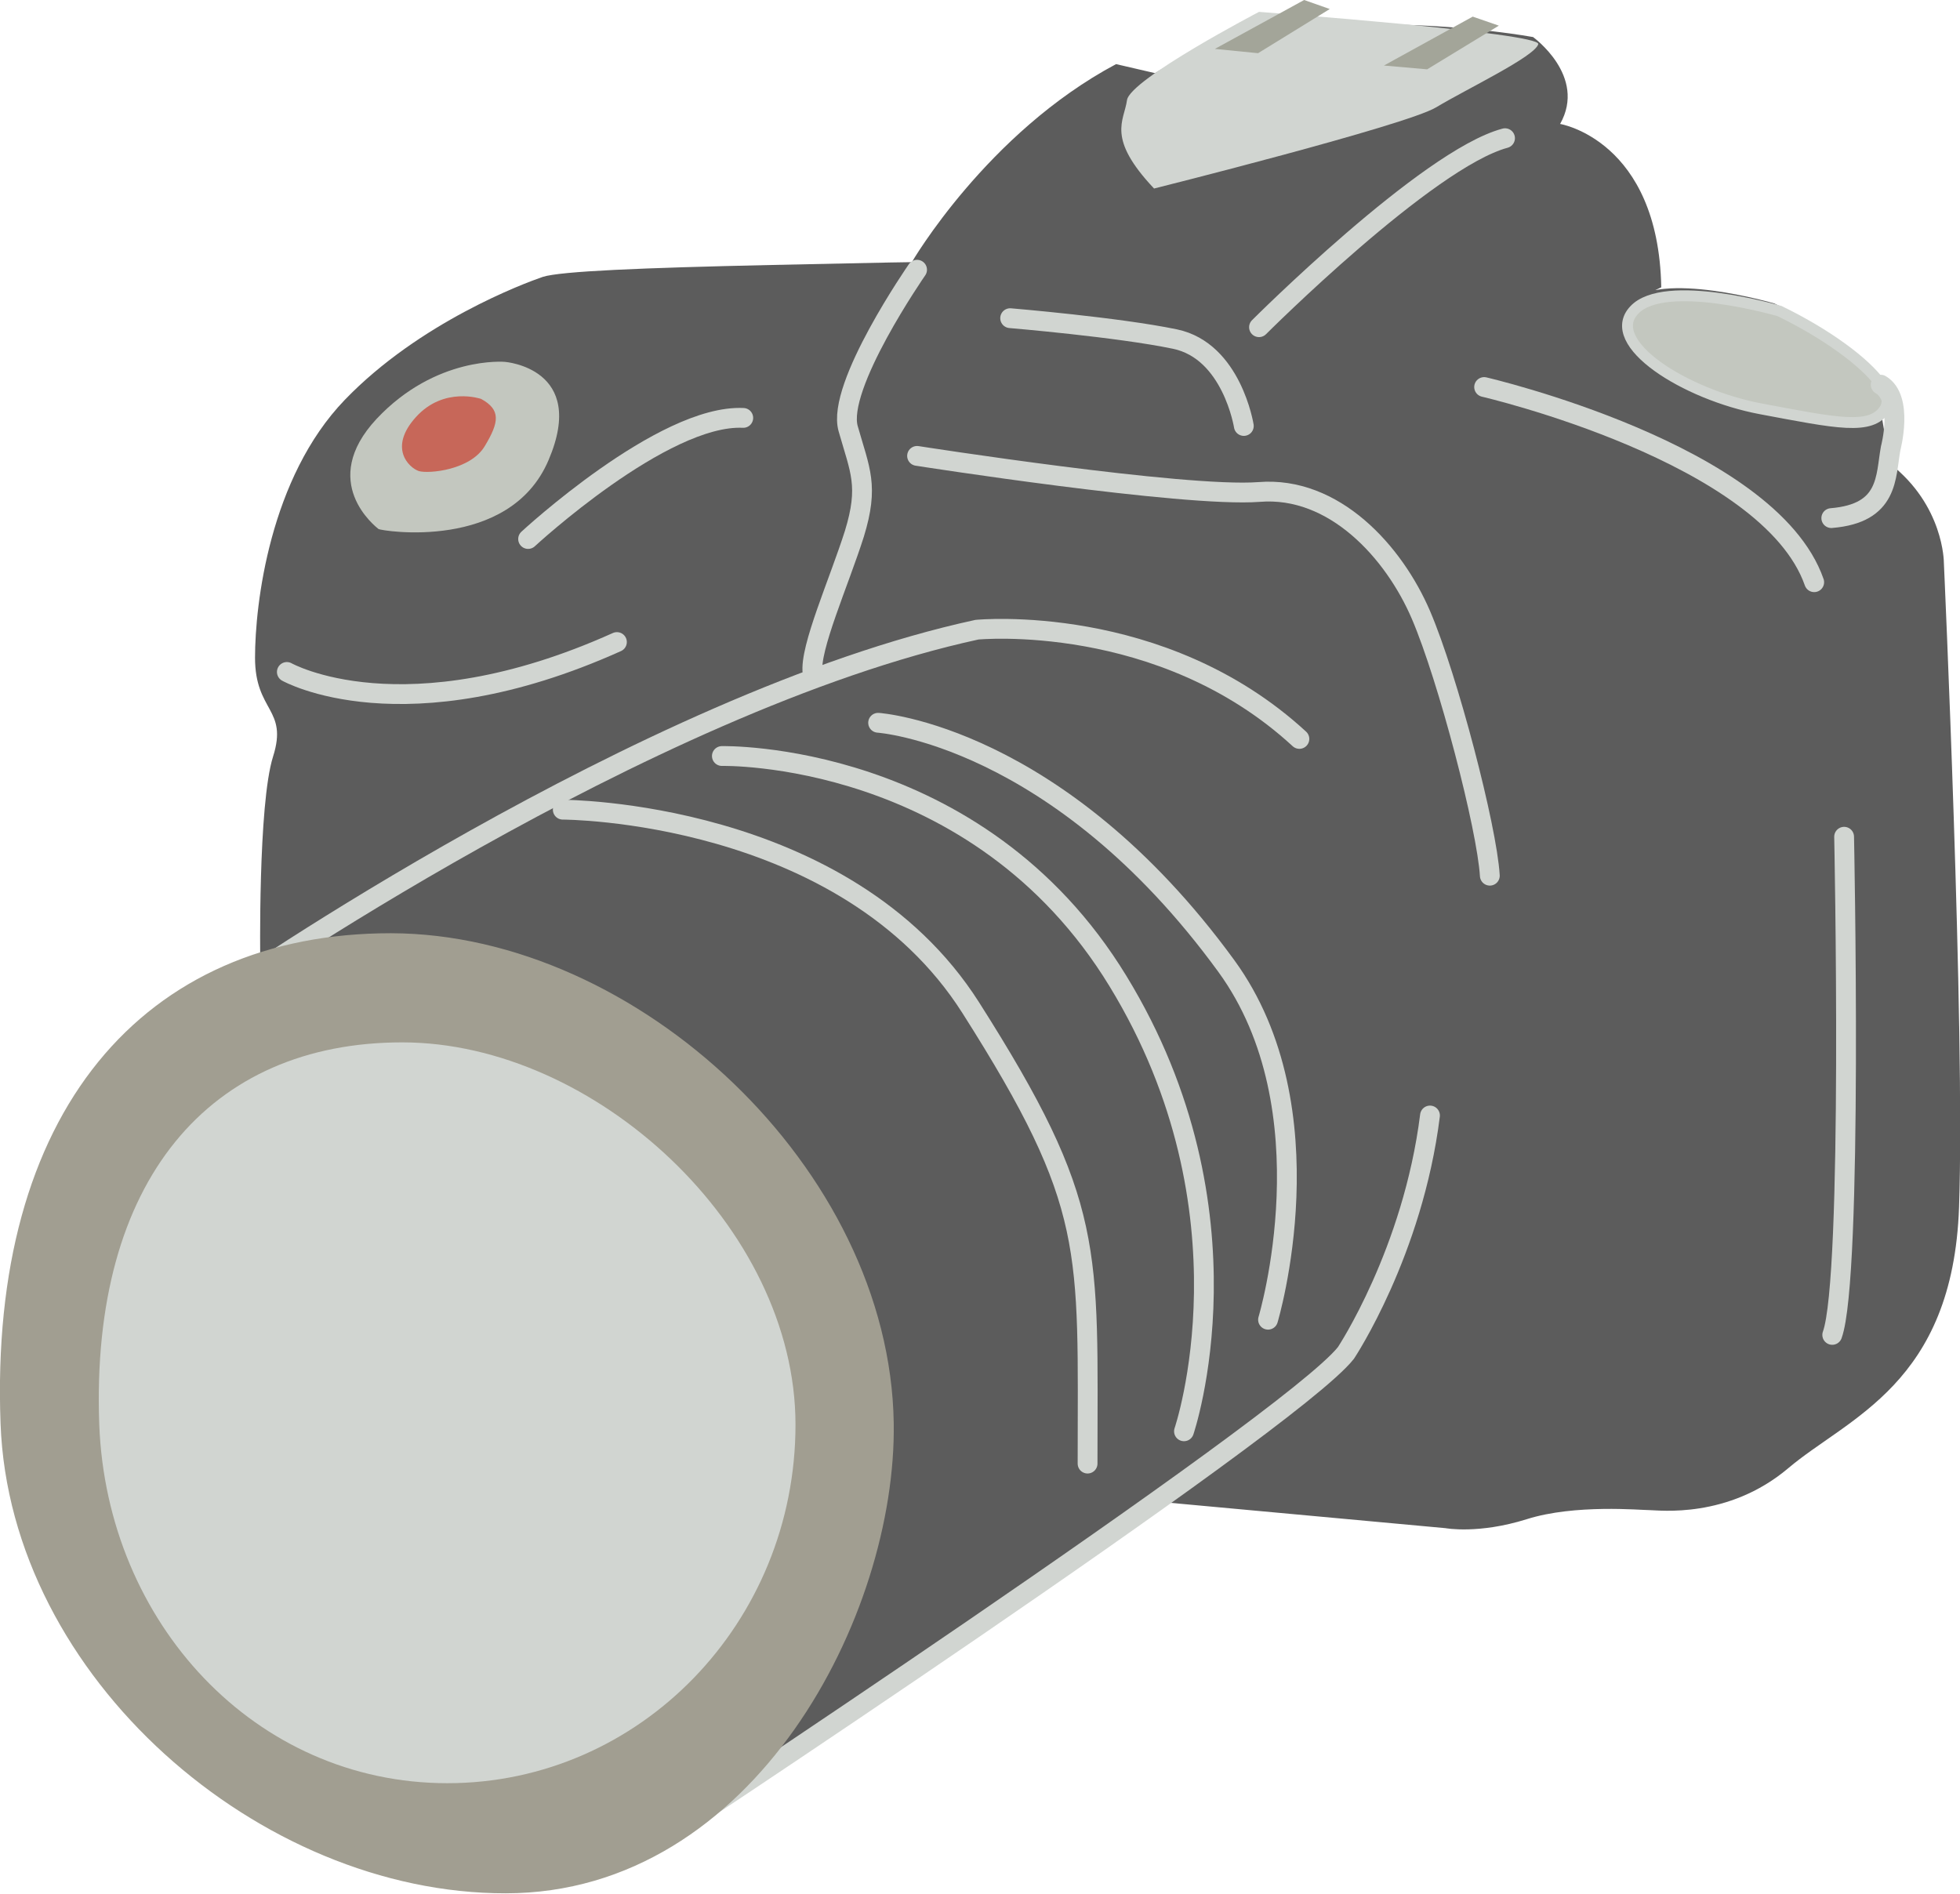
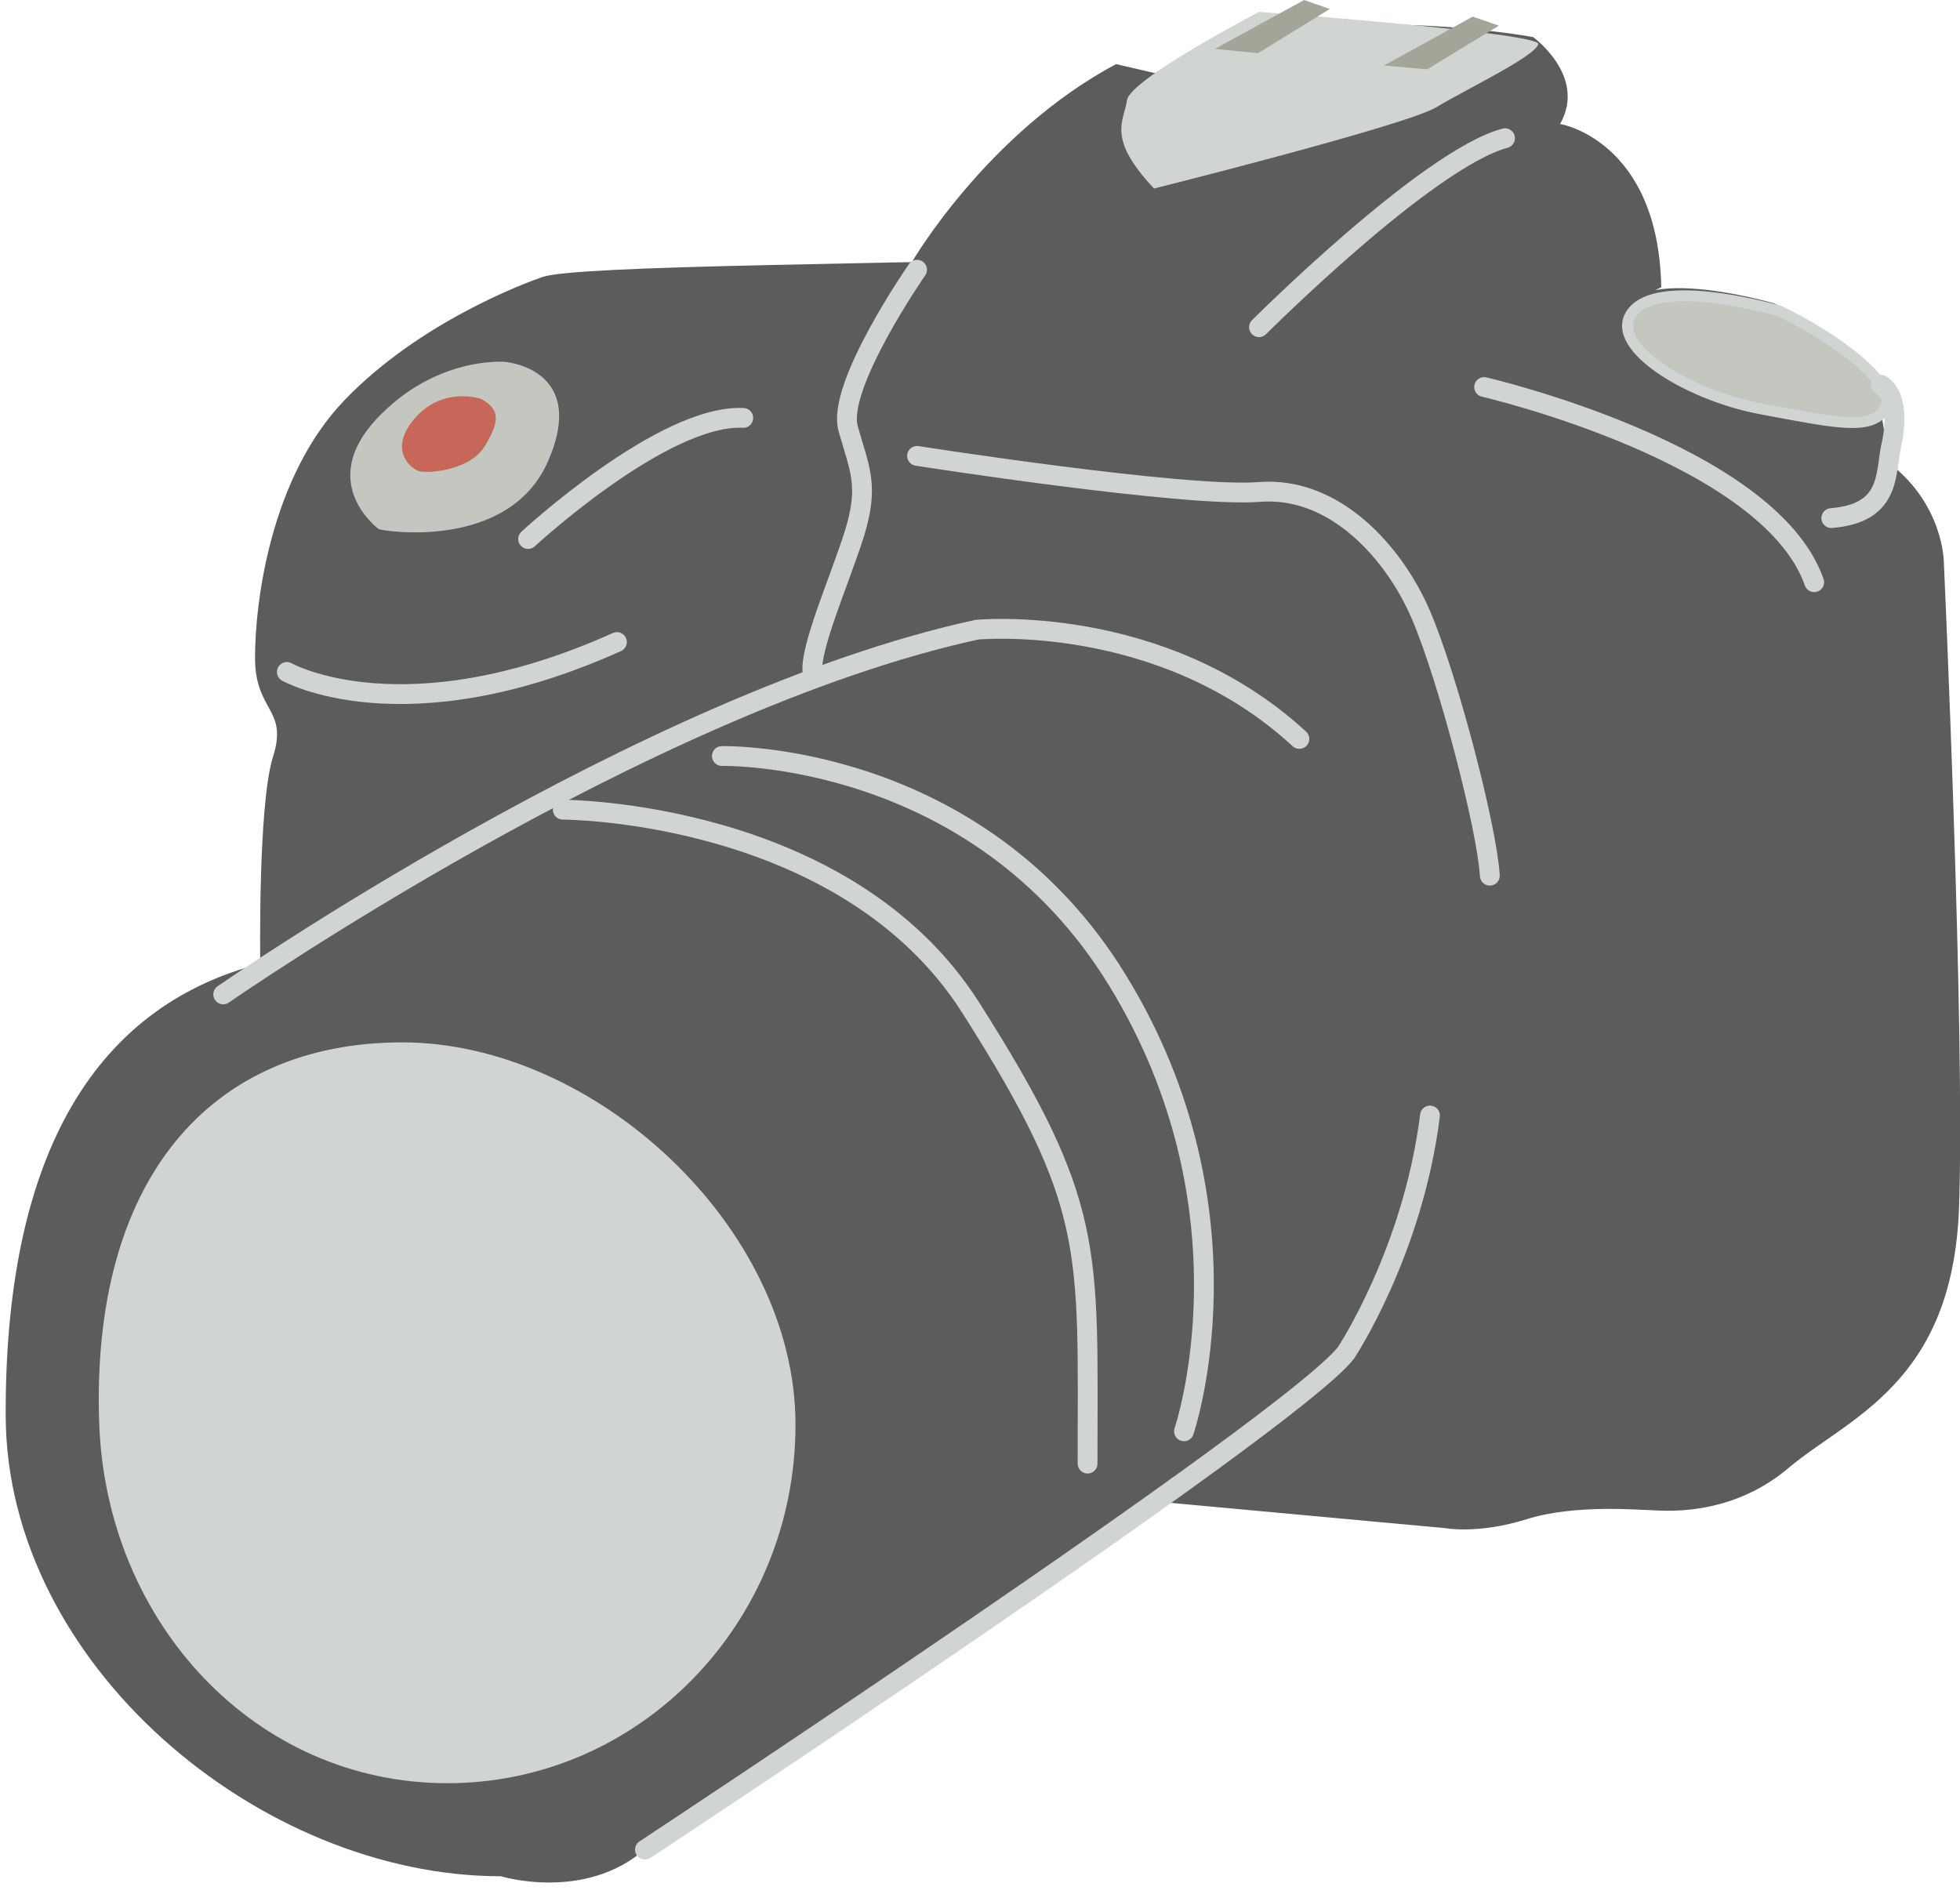
<svg xmlns="http://www.w3.org/2000/svg" version="1.1" id="Layer_1" x="0px" y="0px" viewBox="0 0 412.7 398.8" style="enable-background:new 0 0 412.7 398.8;" xml:space="preserve">
  <style type="text/css">
	.st0{fill:#5C5C5C;}
	.st1{fill:none;stroke:#D1D5D1;stroke-width:4.171;stroke-linecap:round;stroke-miterlimit:10;}
	.st2{fill:none;stroke:#1E1E1C;stroke-width:4.171;stroke-linecap:round;stroke-miterlimit:10;}
	.st3{fill:#D1D5D1;}
	.st4{fill:#A3A599;}
	.st5{fill:#C3C7BF;}
	.st6{fill:#C76759;}
	.st7{fill:#C3C7BF;stroke:#D1D5D1;stroke-width:2.291;stroke-miterlimit:10;}
	.st8{fill:#A19E91;stroke:#A19E91;stroke-width:4.171;stroke-linecap:round;stroke-miterlimit:10;}
</style>
  <g>
    <g>
      <path class="st0" d="M55.3,202.8C18.4,212.1,1,245.6,1.2,298.2c0.2,52.3,53.5,96.9,104.3,96.9c0,0,17.6,5.4,30.3-5.7    c0,0,94.8-58.1,106.7-73.3l61.9,5.7c0,0,6.9,1.3,17.1-1.9c10.1-3.2,24-1.9,25.9-1.9c1.9,0,16.4,1.9,29.1-8.8    c12.6-10.7,34.7-17.7,36-55c1.3-37.3-3.2-135.8-3.2-135.8s0-12-11.4-20.8l-2.2-13c0.8-1.4,0.5-3.1-0.9-5.2    c-3.1-4.8-11.6-10.9-21.2-15.5c0,0-24.2-7.1-30.6-0.2l6.8-3.2c-0.6-31-21.3-34.4-21.3-34.4c5.7-10.1-5.7-18.3-5.7-18.3    s-51.7-9.5-79.6,7.6l-8.2-1.9c-27.2,14.5-43,41.7-43,41.7s-2.5,0-29.7,0.6c-27.2,0.6-44.2,1.3-48,2.5c-3.8,1.3-25.9,9.5-41.7,25.9    c-15.8,16.4-18.9,43-18.9,54.3c0,11.4,7,10.7,3.8,20.8c-3.2,10.1-2.7,43.2-2.7,43.2" />
    </g>
    <g>
      <path class="st1" d="M301.1,234.9c-3.6,28.8-17.7,50-17.7,50c-12,15.2-147.6,104.6-147.6,104.6" />
      <path class="st1" d="M47,209.4c0,0,88.6-61.6,158.7-76.8c0,0,38.8-3.8,67.9,23" />
      <path class="st1" d="M118.5,170.5c0,0,59.4,0,85.9,41.7c26.5,41.7,24.6,50.5,24.6,96" />
      <path class="st1" d="M152,159.2c0,0,53.7-1.3,83.4,47.4c29.7,48.6,13.9,94.8,13.9,94.8" />
-       <path class="st1" d="M184.9,152.2c0,0,37.8,2.5,73.3,51.2c22.1,30.3,8.8,74.5,8.8,74.5" />
      <path class="st1" d="M193.1,56.8c0,0-17.1,24.6-14.5,33.5c2.5,8.8,4.4,12,1.3,22.1c-3.2,10.1-9.5,24.2-8.8,29.3" />
      <path class="st1" d="M60.4,141.5c0,0,24.6,13.9,69.5-6.3" />
      <path class="st1" d="M193.1,96c0,0,56.2,8.8,72,7.6c15.8-1.3,28.4,12.6,34.1,25.9c5.7,13.3,13.9,44.8,14.5,54.9" />
-       <path class="st1" d="M212.7,67c0,0,22.7,1.9,34.7,4.4c12,2.5,14.5,18.3,14.5,18.3" />
-       <path class="st2" d="M193.1,56.8" />
      <path class="st1" d="M265.1,68.9c0,0,35.4-35.4,51.8-39.8" />
      <path class="st1" d="M312.5,81.5c0,0,60,13.9,69.5,41.1" />
-       <path class="st1" d="M388.3,176.2c0,0,1.9,92.8-2.5,104.9" />
      <path class="st3" d="M265.1,2.5c0,0-27.2,14.2-27.8,18.6c-0.6,4.4-4.4,7.9,5.7,18.6c0,0,53.1-13.3,59.4-17.1    c6.3-3.8,20.8-10.7,21.5-13.3C324.5,6.9,265.1,2.5,265.1,2.5z" />
      <polygon class="st4" points="264.9,11.2 255.8,10.3 274.6,0 280,1.9   " />
      <polygon class="st4" points="300.5,14.6 291.4,13.8 310.1,3.5 315.6,5.4   " />
      <path class="st5" d="M106.3,76.2c0,0-14.5-1.3-27,12c-12.4,13.3-0.2,22.7,0.4,23.2c0.6,0.4,27.6,4.8,35.8-14.5    C123.8,77.5,106.3,76.2,106.3,76.2z" />
      <path class="st6" d="M101.3,84c0,0-7.8-2.7-13.7,3.8c-5.9,6.5-1.5,10.7,0.6,11.4c2.1,0.6,10.9-0.2,13.9-5.3    C105.1,88.9,105.5,86.3,101.3,84z" />
      <path class="st1" d="M111.2,113.5c0,0,28.4-26.3,45.3-25.5" />
      <path class="st7" d="M374.7,65.5c0,0-24.2-7.1-30.6-0.2c-6.5,6.9,10.7,17.8,26.7,20.8c16,3,23.2,4.6,26.1,0    c0.8-1.4,0.5-3.1-0.9-5.2C392.8,76.3,384.4,70.2,374.7,65.5z" />
      <path class="st1" d="M385.6,109.1c12.2-1,11.4-8.7,12.5-14.7c0,0,2.8-10.5-2.1-13.4" />
-       <path class="st8" d="M186.1,299.7c0.6,39.5-28.8,96.9-79.6,96.9C55.8,396.7,4.1,352,2.2,299.7c-2.4-64.6,29.3-101.1,80.1-101.1    C133.1,198.7,185.3,247.4,186.1,299.7z" />
      <path class="st3" d="M167.5,300c0,41.7-32.8,75.5-73.3,75.5c-40.5,0-71.7-33.8-73.3-75.5c-1.9-51.5,23.3-80.5,63.8-80.5    C125.2,219.5,167.5,258.4,167.5,300z" />
    </g>
  </g>
</svg>